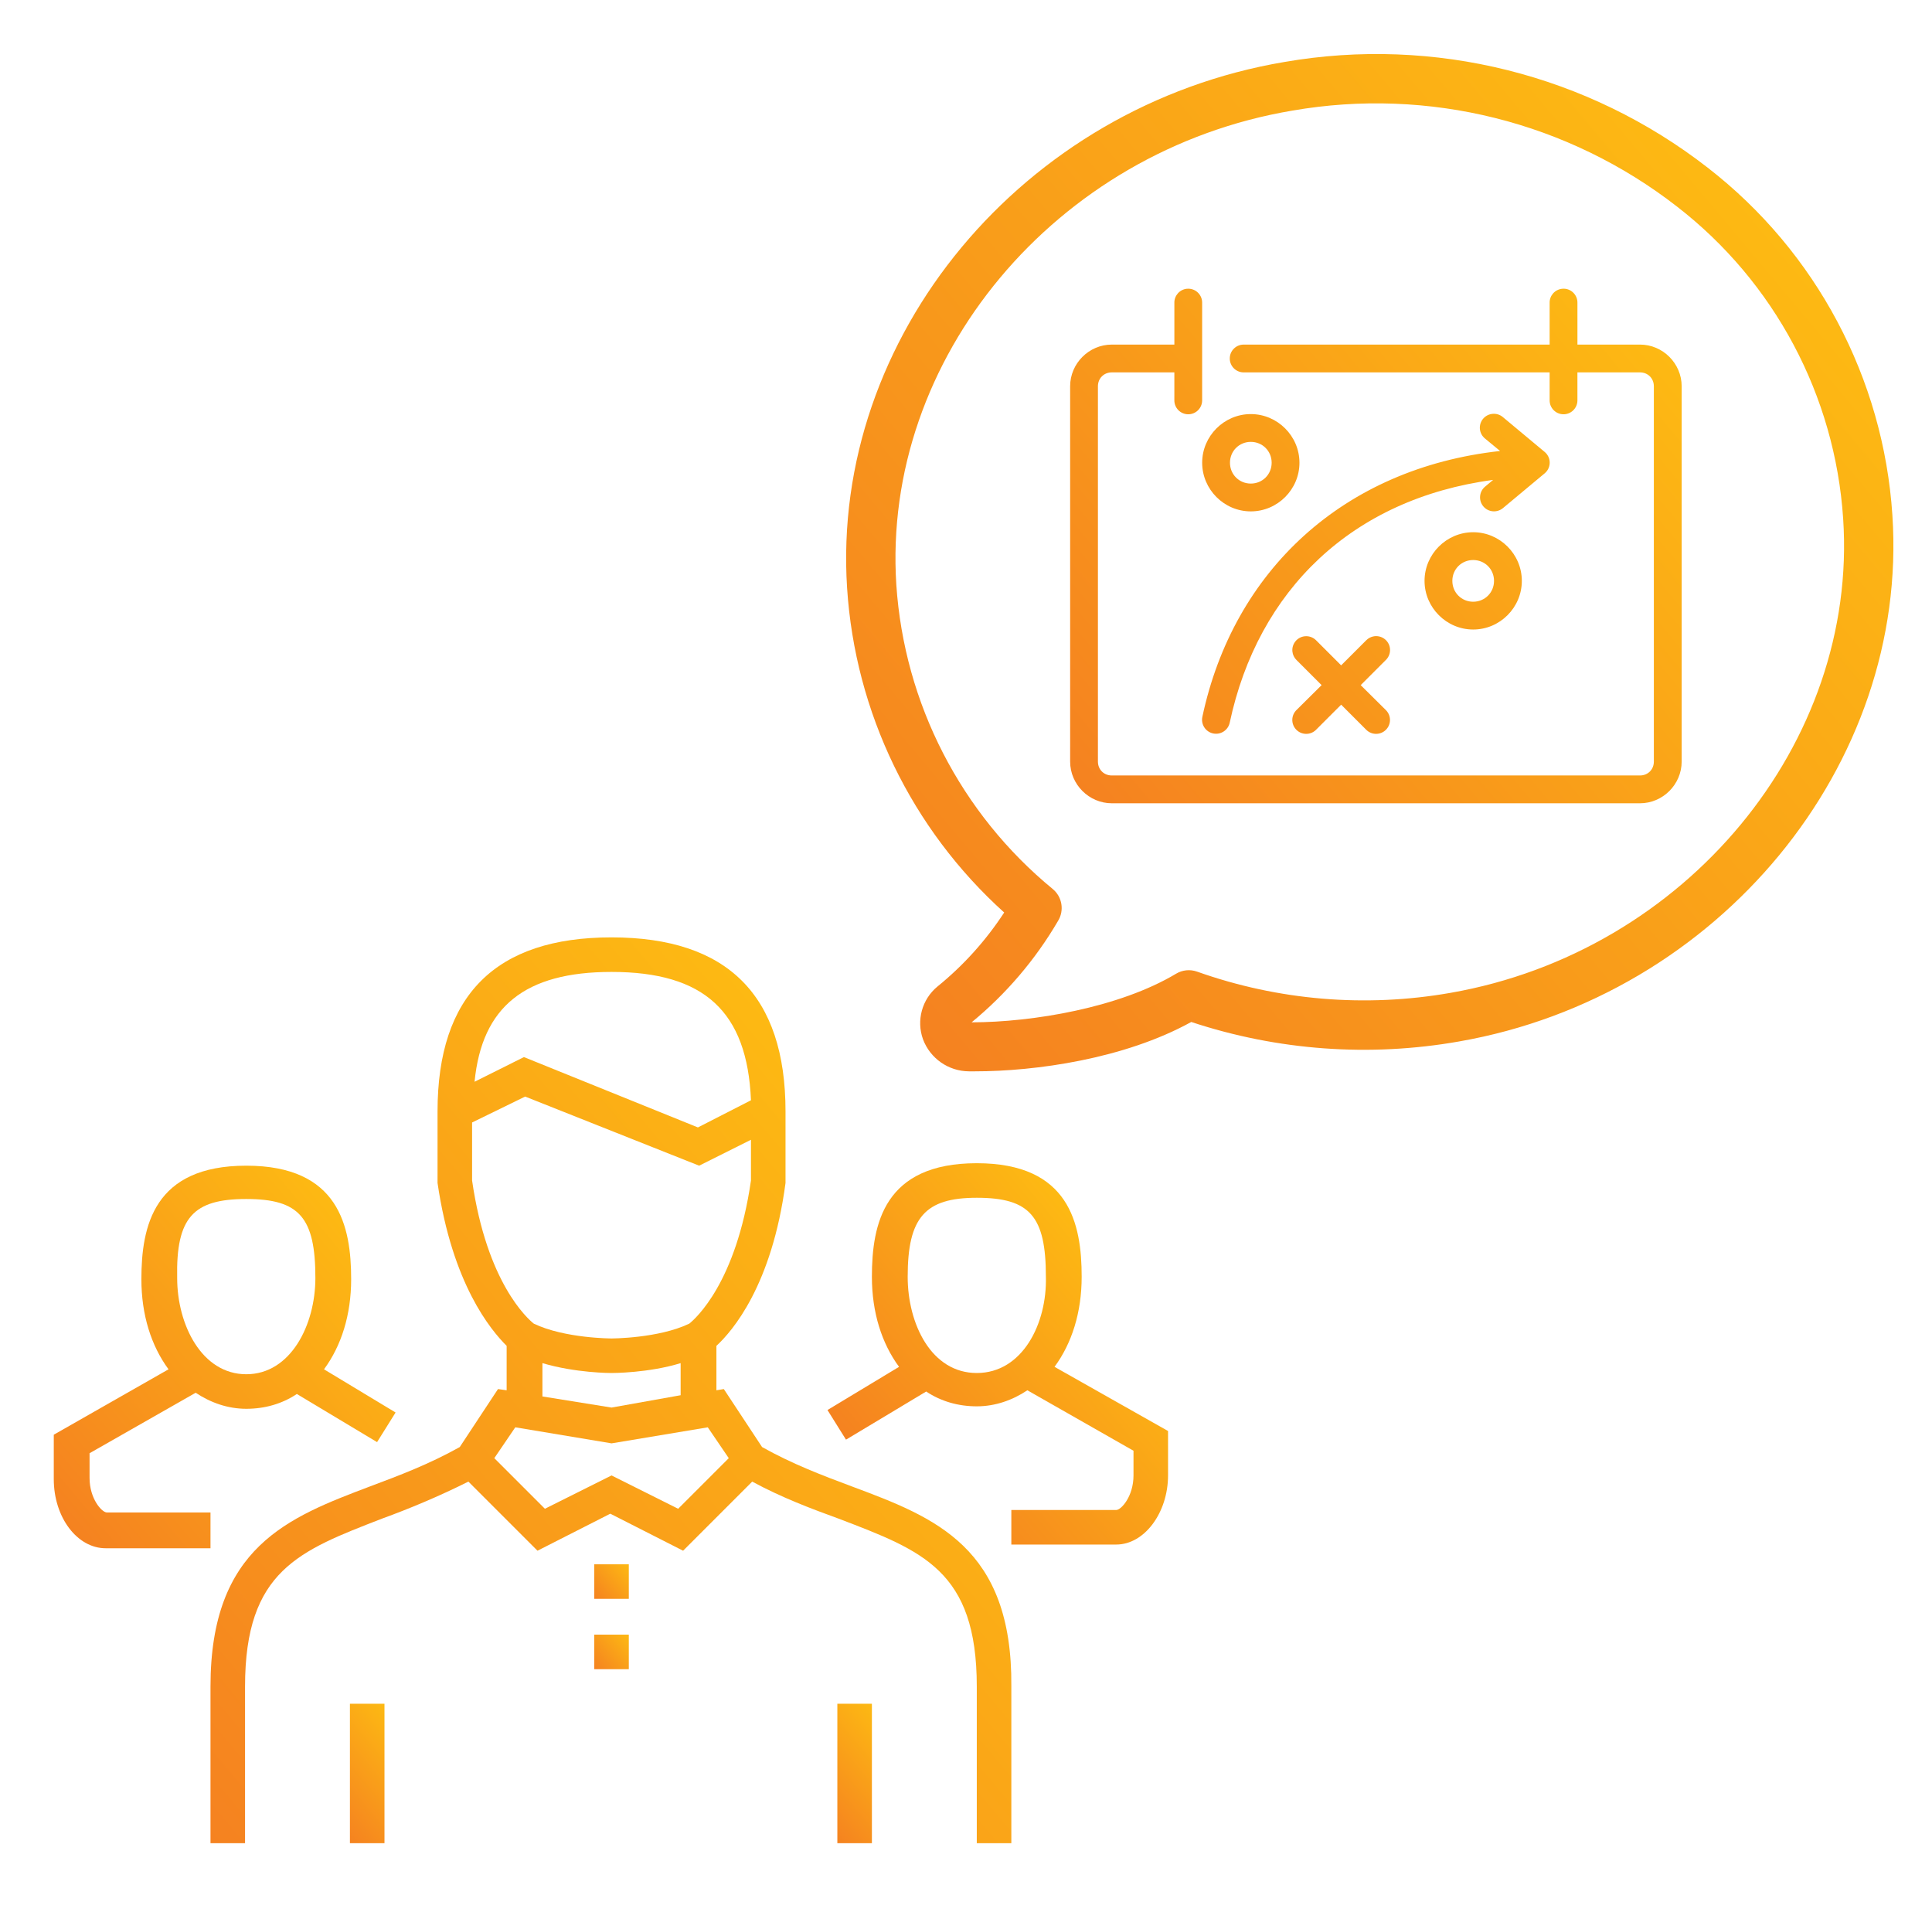
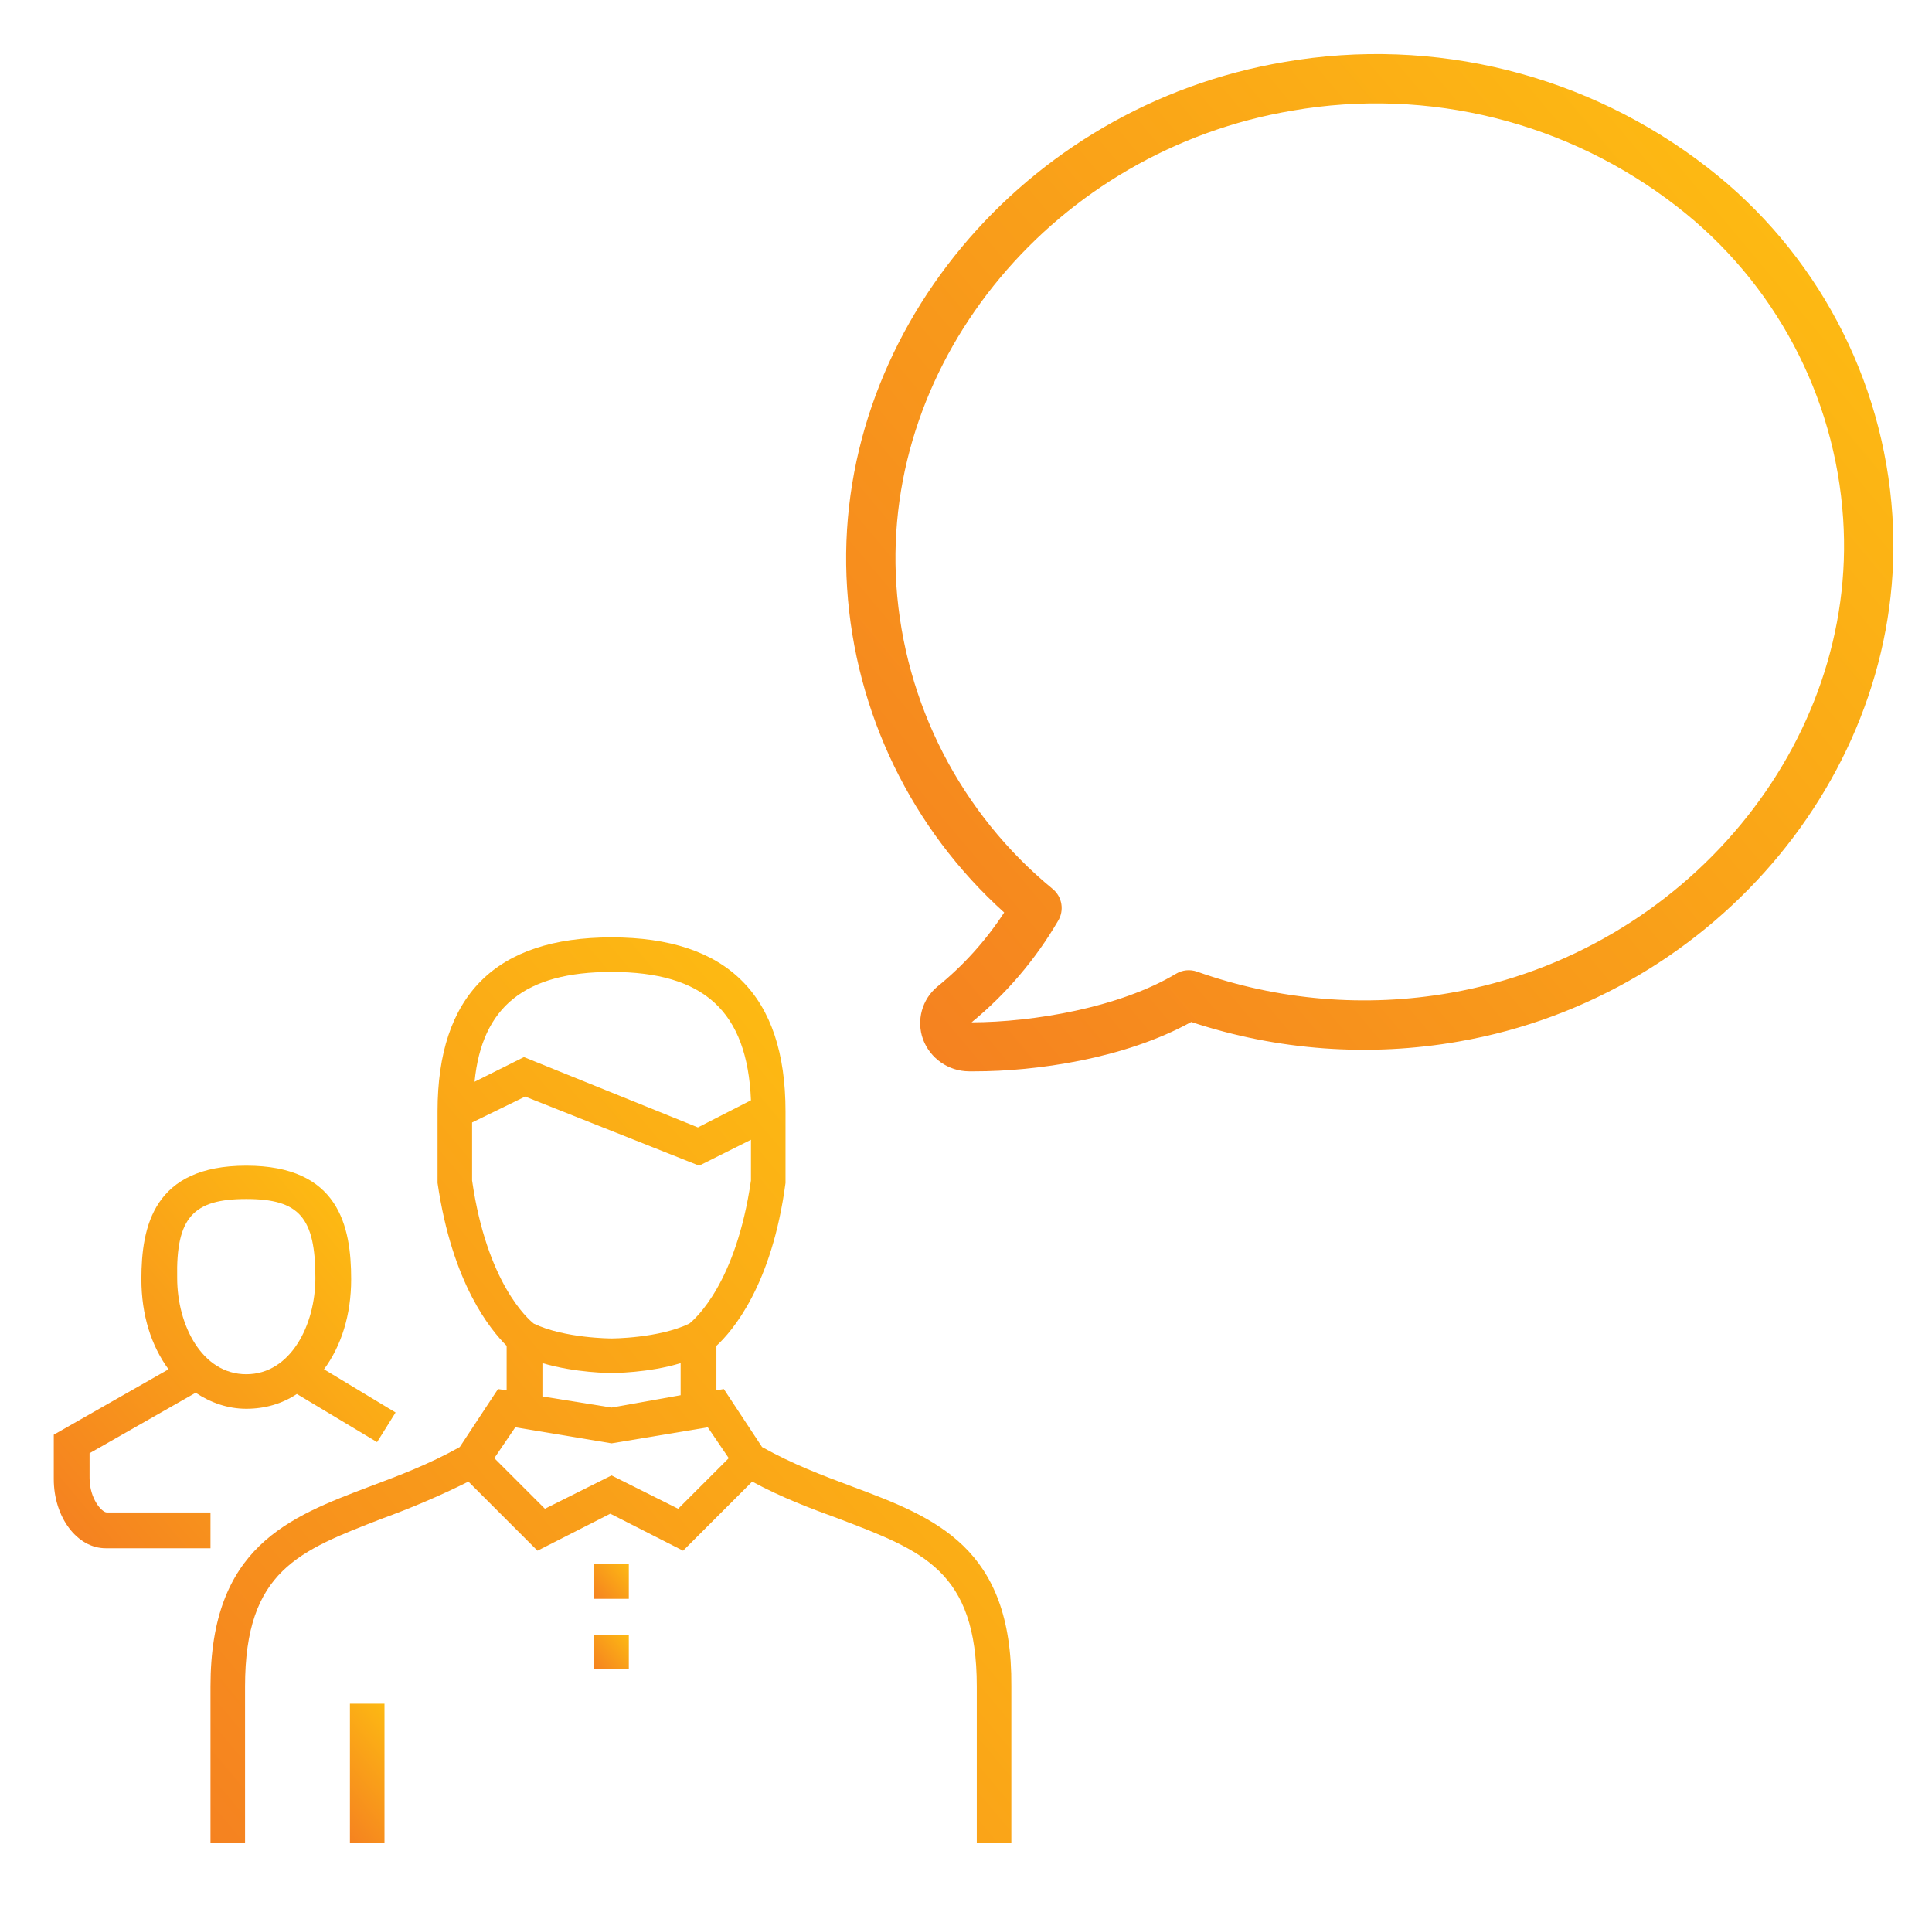
<svg xmlns="http://www.w3.org/2000/svg" version="1.1" id="Layer_1" x="0px" y="0px" viewBox="0 0 156.568 154.692" style="enable-background:new 0 0 156.568 154.692;" xml:space="preserve">
  <style type="text/css">
	.st0{fill:url(#SVGID_1_);}
	.st1{fill:url(#SVGID_2_);}
	.st2{fill:url(#SVGID_3_);}
	.st3{fill:url(#SVGID_4_);}
	.st4{fill:url(#SVGID_5_);}
	.st5{fill:url(#SVGID_6_);}
	.st6{fill:url(#SVGID_7_);}
	.st7{fill:url(#SVGID_8_);}
	.st8{fill:url(#SVGID_9_);}
</style>
  <g>
    <linearGradient id="SVGID_1_" gradientUnits="userSpaceOnUse" x1="71.294" y1="119.918" x2="91.244" y2="103.178">
      <stop offset="0" style="stop-color:#F58220" />
      <stop offset="1" style="stop-color:#FDB913" />
    </linearGradient>
-     <path class="st0" d="M85.458,110.757c1.4-1.9,2.2-4.4,2.2-7.3c0-4.3-1-9.2-8.5-9.2s-8.5,4.9-8.5,9.2c0,2.9,0.8,5.4,2.2,7.3   l-5.8,3.5l1.5,2.4l6.5-3.9c1.2,0.8,2.6,1.2,4.1,1.2s2.9-0.5,4.1-1.3l8.6,4.9v2c0,1.7-1,2.8-1.4,2.8h-8.5v2.8h8.5   c2.3,0,4.2-2.6,4.2-5.6v-3.6L85.458,110.757z M79.158,111.257c-3.7,0-5.6-4-5.6-7.8c0-4.8,1.4-6.4,5.6-6.4c4.3,0,5.6,1.5,5.6,6.4   C84.858,107.257,82.858,111.257,79.158,111.257z" />
    <linearGradient id="SVGID_2_" gradientUnits="userSpaceOnUse" x1="3.972" y1="121.896" x2="29.563" y2="100.422">
      <stop offset="0" style="stop-color:#F58220" />
      <stop offset="1" style="stop-color:#FDB913" />
    </linearGradient>
    <path class="st1" d="M17.058,122.557h-8.4c-0.4,0-1.4-1.1-1.4-2.8v-2l8.6-4.9c1.2,0.8,2.6,1.3,4.1,1.3s2.9-0.4,4.1-1.2l6.5,3.9   l1.5-2.4l-5.8-3.5c1.4-1.9,2.2-4.4,2.2-7.3c0-4.3-1-9.2-8.5-9.2s-8.5,4.9-8.5,9.2c0,2.9,0.8,5.4,2.2,7.3l-9.3,5.3v3.6   c0,3.1,1.9,5.6,4.2,5.6h8.5V122.557z M19.958,97.157c4.3,0,5.6,1.5,5.6,6.4c0,3.8-2,7.8-5.6,7.8s-5.6-4-5.6-7.8   C14.258,98.657,15.658,97.157,19.958,97.157z" />
    <linearGradient id="SVGID_3_" gradientUnits="userSpaceOnUse" x1="17.779" y1="150.217" x2="77.493" y2="100.112">
      <stop offset="0" style="stop-color:#F58220" />
      <stop offset="1" style="stop-color:#FDB913" />
    </linearGradient>
    <path class="st2" d="M69.058,120.457c-2.4-0.9-4.8-1.8-7.3-3.2l-3.1-4.7l-0.6,0.1v-3.6c1.3-1.2,4.5-4.9,5.6-13.2v-5.8   c0-9.4-4.7-14.1-14.1-14.1s-14.1,4.7-14.1,14.1v5.6v0.2c1.2,8.2,4.3,11.9,5.6,13.2v3.6l-0.7-0.1l-3.1,4.7c-2.5,1.4-4.9,2.3-7.3,3.2   c-6.6,2.5-12.9,4.9-12.9,16.2v12.7h2.8v-12.7c0-9.4,4.4-11,11.1-13.6c2.2-0.8,4.6-1.8,7-3l5.6,5.6l5.9-3l5.9,3l5.6-5.6   c2.4,1.3,4.8,2.2,7,3c6.8,2.6,11.2,4.2,11.2,13.6v12.7h2.8v-12.7C82.058,125.357,75.758,122.957,69.058,120.457z M49.558,78.757   c7.5,0,11,3.2,11.3,10.4l-4.3,2.2l-14.1-5.7l-4,2C39.058,81.557,42.558,78.757,49.558,78.757z M38.258,95.657v-4.7l4.3-2.1   l14.1,5.6l4.2-2.1v3.3c-1.2,8.3-4.5,11.2-5,11.6c-2.5,1.2-6.3,1.2-6.3,1.2s-3.8,0-6.3-1.2   C42.758,106.857,39.458,103.957,38.258,95.657z M43.958,110.457c2.7,0.8,5.5,0.8,5.6,0.8s3,0,5.6-0.8v2.6l-5.6,1l-5.6-0.9V110.457z    M54.958,122.257l-5.4-2.7l-5.4,2.7l-4.1-4.1l1.7-2.5l7.8,1.3l7.8-1.3l1.7,2.5L54.958,122.257z" />
    <linearGradient id="SVGID_4_" gradientUnits="userSpaceOnUse" x1="48.047" y1="135.125" x2="51.069" y2="132.59">
      <stop offset="0" style="stop-color:#F58220" />
      <stop offset="1" style="stop-color:#FDB913" />
    </linearGradient>
    <rect x="48.158" y="132.457" class="st3" width="2.8" height="2.8" />
    <linearGradient id="SVGID_5_" gradientUnits="userSpaceOnUse" x1="48.047" y1="129.425" x2="51.069" y2="126.89">
      <stop offset="0" style="stop-color:#F58220" />
      <stop offset="1" style="stop-color:#FDB913" />
    </linearGradient>
    <rect x="48.158" y="126.757" class="st4" width="2.8" height="2.8" />
    <linearGradient id="SVGID_6_" gradientUnits="userSpaceOnUse" x1="26.154" y1="146.731" x2="33.362" y2="140.684">
      <stop offset="0" style="stop-color:#F58220" />
      <stop offset="1" style="stop-color:#FDB913" />
    </linearGradient>
    <rect x="28.358" y="138.057" class="st5" width="2.8" height="11.3" />
    <linearGradient id="SVGID_7_" gradientUnits="userSpaceOnUse" x1="65.654" y1="146.731" x2="72.862" y2="140.684">
      <stop offset="0" style="stop-color:#F58220" />
      <stop offset="1" style="stop-color:#FDB913" />
    </linearGradient>
-     <rect x="67.858" y="138.057" class="st6" width="2.8" height="11.3" />
  </g>
  <linearGradient id="SVGID_8_" gradientUnits="userSpaceOnUse" x1="70.143" y1="79.022" x2="143.088" y2="17.814">
    <stop offset="0" style="stop-color:#F58220" />
    <stop offset="1" style="stop-color:#FDB913" />
  </linearGradient>
  <path class="st7" d="M153.358,41.752c-0.727-11.095-6.173-21.347-14.96-28.16c-9.718-7.564-22.177-10.676-34.31-8.57  c-21.2,3.57-36.76,22.28-35.44,42.63c0.654,10.088,5.221,19.521,12.73,26.29c-1.48,2.269-3.306,4.294-5.41,6  c-1.251,1.034-1.719,2.742-1.17,4.27c0.581,1.554,2.061,2.589,3.72,2.6h0.49c4.89,0,12.1-1,17.53-4  c6.991,2.314,14.447,2.857,21.7,1.58C139.278,80.722,154.708,61.992,153.358,41.752z M117.548,80.452  c-6.88,1.21-13.957,0.618-20.54-1.72c-0.564-0.2-1.187-0.138-1.7,0.17c-4.59,2.75-11.6,3.93-16.57,3.94c2.8-2.301,5.17-5.081,7-8.21  c0.525-0.847,0.346-1.952-0.42-2.59c-7.448-6.115-12.036-15.035-12.68-24.65c-1.19-18.33,12.91-35.21,32.1-38.43  c11.022-1.915,22.341,0.91,31.17,7.78c7.897,6.113,12.797,15.316,13.46,25.28C150.588,60.242,136.608,77.122,117.548,80.452z" />
  <g transform="translate(0,-952.362)">
    <linearGradient id="SVGID_9_" gradientUnits="userSpaceOnUse" x1="88.873" y1="1017.856" x2="134.13" y2="979.881">
      <stop offset="0" style="stop-color:#F58220" />
      <stop offset="1" style="stop-color:#FDB913" />
    </linearGradient>
-     <path class="st8" d="M96.173,975.761c-0.58,0.064-1.016,0.56-1.003,1.144v3.379h-5.068c-1.852,0-3.379,1.527-3.379,3.379v30.411   c0,1.852,1.527,3.379,3.379,3.379h42.8c1.852,0,3.379-1.527,3.379-3.379v-30.411c0-1.852-1.527-3.379-3.379-3.379h-5.068v-3.379   c0.013-0.622-0.48-1.137-1.102-1.15c-0.049-0.001-0.099,0.001-0.148,0.007c-0.58,0.064-1.016,0.56-1.003,1.144v3.379h-24.779   c-0.622-0.009-1.133,0.488-1.142,1.11c-0.009,0.622,0.488,1.133,1.11,1.142c0.011,0,0.021,0,0.032,0h24.779v2.253   c-0.009,0.622,0.488,1.133,1.11,1.142c0.622,0.009,1.133-0.488,1.142-1.11c0-0.011,0-0.021,0-0.032v-2.253h5.068   c0.643,0,1.126,0.483,1.126,1.126v30.411c0,0.643-0.483,1.126-1.126,1.126h-42.8c-0.643,0-1.126-0.483-1.126-1.126v-30.411   c0-0.643,0.483-1.126,1.126-1.126h5.068v2.253c-0.009,0.622,0.488,1.133,1.11,1.142c0.622,0.009,1.133-0.488,1.142-1.11   c0-0.011,0-0.021,0-0.032v-7.884c0.013-0.622-0.48-1.137-1.102-1.15C96.271,975.754,96.222,975.756,96.173,975.761z    M120.952,985.898c-0.62,0.055-1.077,0.602-1.023,1.221c0.027,0.309,0.181,0.593,0.424,0.785l1.214,1.003   c-12.714,1.397-21.611,9.721-24.128,21.541c-0.131,0.612,0.259,1.215,0.871,1.346c0.612,0.131,1.215-0.259,1.346-0.871   c2.286-10.735,9.922-18.146,21.347-19.675l-0.651,0.546c-0.481,0.398-0.548,1.111-0.15,1.593s1.111,0.548,1.593,0.15   c0,0,0,0,0.001,0l3.379-2.816c0.481-0.394,0.551-1.104,0.157-1.585c-0.047-0.057-0.1-0.11-0.157-0.157l-3.379-2.816   C121.563,985.963,121.258,985.867,120.952,985.898z M101.365,985.916c-2.164,0-3.942,1.778-3.942,3.942   c0,2.164,1.778,3.942,3.942,3.942s3.942-1.778,3.942-3.942C105.307,987.694,103.528,985.916,101.365,985.916z M101.365,988.168   c0.946,0,1.689,0.743,1.689,1.69s-0.743,1.689-1.689,1.689c-0.946,0-1.689-0.743-1.689-1.689S100.418,988.168,101.365,988.168z    M119.386,995.489c-2.164,0-3.942,1.778-3.942,3.942c0,2.164,1.778,3.942,3.942,3.942c2.164,0,3.942-1.778,3.942-3.942   C123.328,997.268,121.55,995.489,119.386,995.489z M119.386,997.742c0.946,0,1.689,0.743,1.689,1.689s-0.743,1.69-1.689,1.69   s-1.689-0.743-1.689-1.69S118.439,997.742,119.386,997.742z M105.747,1003.919c-0.619,0.06-1.072,0.611-1.012,1.23   c0.026,0.269,0.148,0.519,0.343,0.706l2.024,2.024l-2.024,2.006c-0.451,0.429-0.469,1.142-0.04,1.593   c0.429,0.451,1.142,0.469,1.593,0.04c0.011-0.01,0.021-0.02,0.031-0.031l2.024-2.024l2.024,2.024   c0.434,0.446,1.147,0.456,1.593,0.022c0.446-0.434,0.456-1.147,0.022-1.593c-0.01-0.011-0.021-0.021-0.031-0.031l-2.024-2.006   l2.024-2.024c0.453-0.426,0.476-1.139,0.05-1.592c-0.252-0.268-0.619-0.396-0.983-0.344c-0.248,0.036-0.477,0.154-0.651,0.334   l-2.024,2.024l-2.024-2.024C106.423,1004.009,106.087,1003.886,105.747,1003.919z" />
  </g>
</svg>